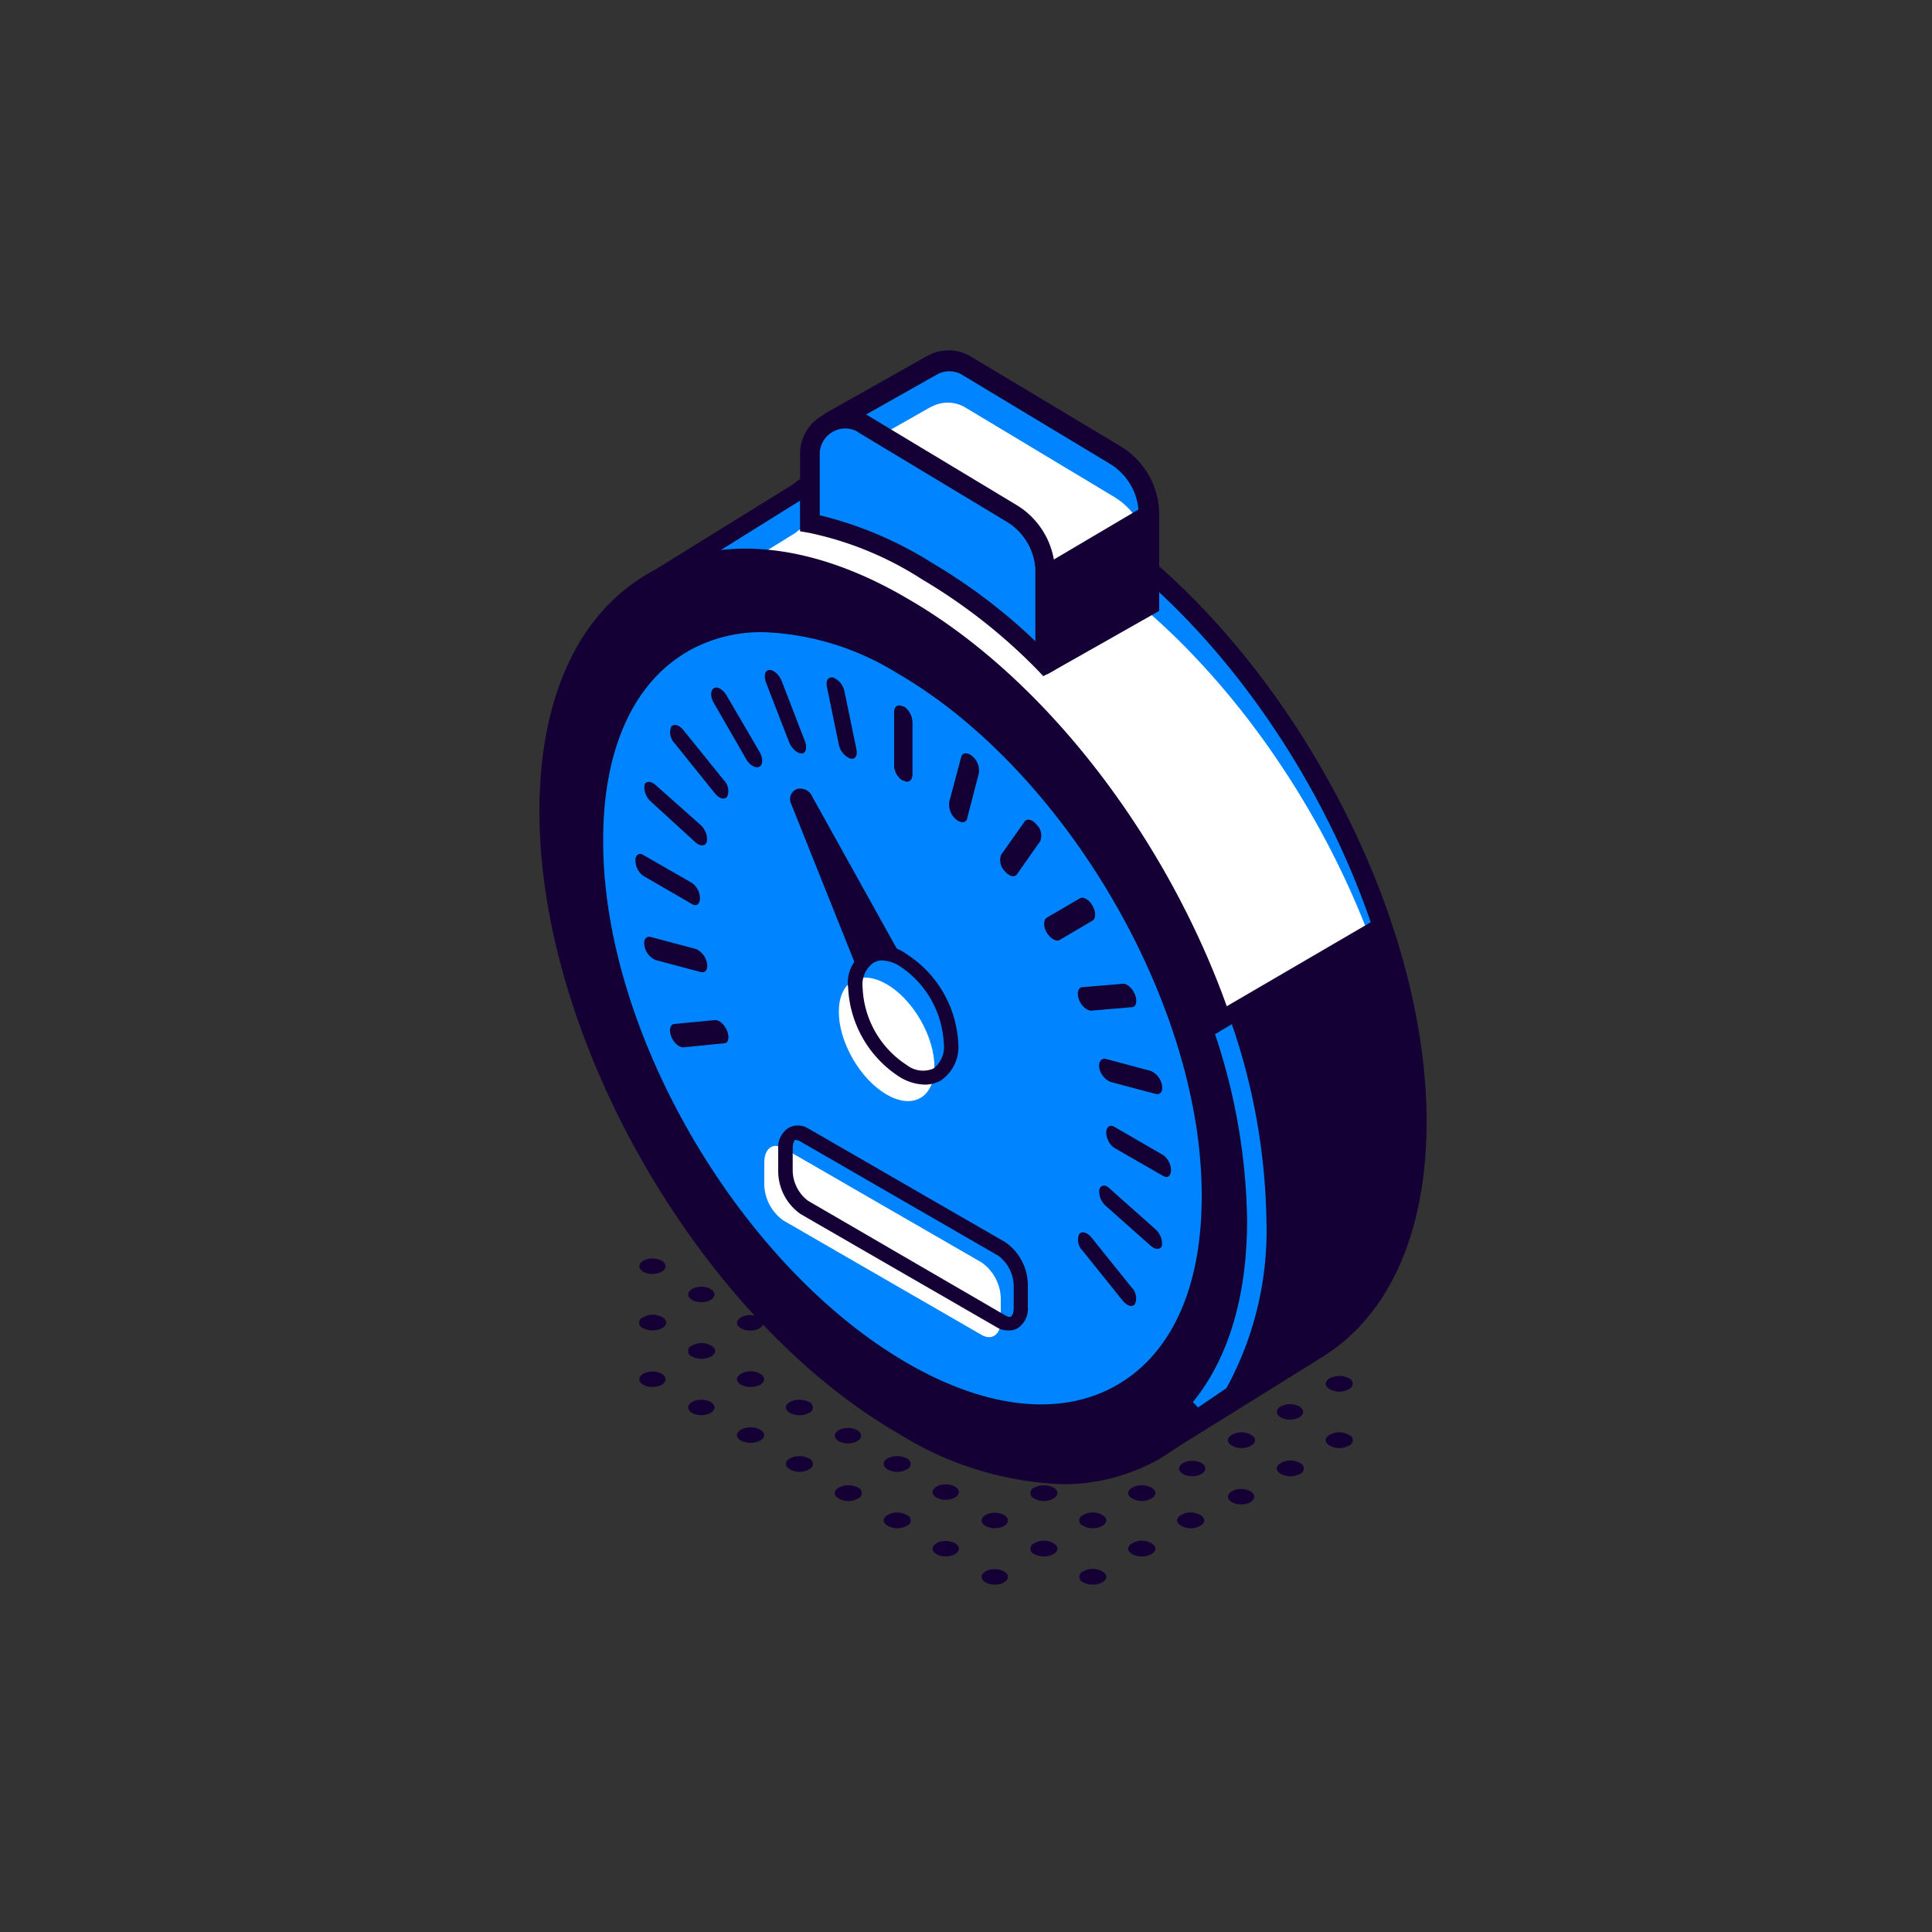
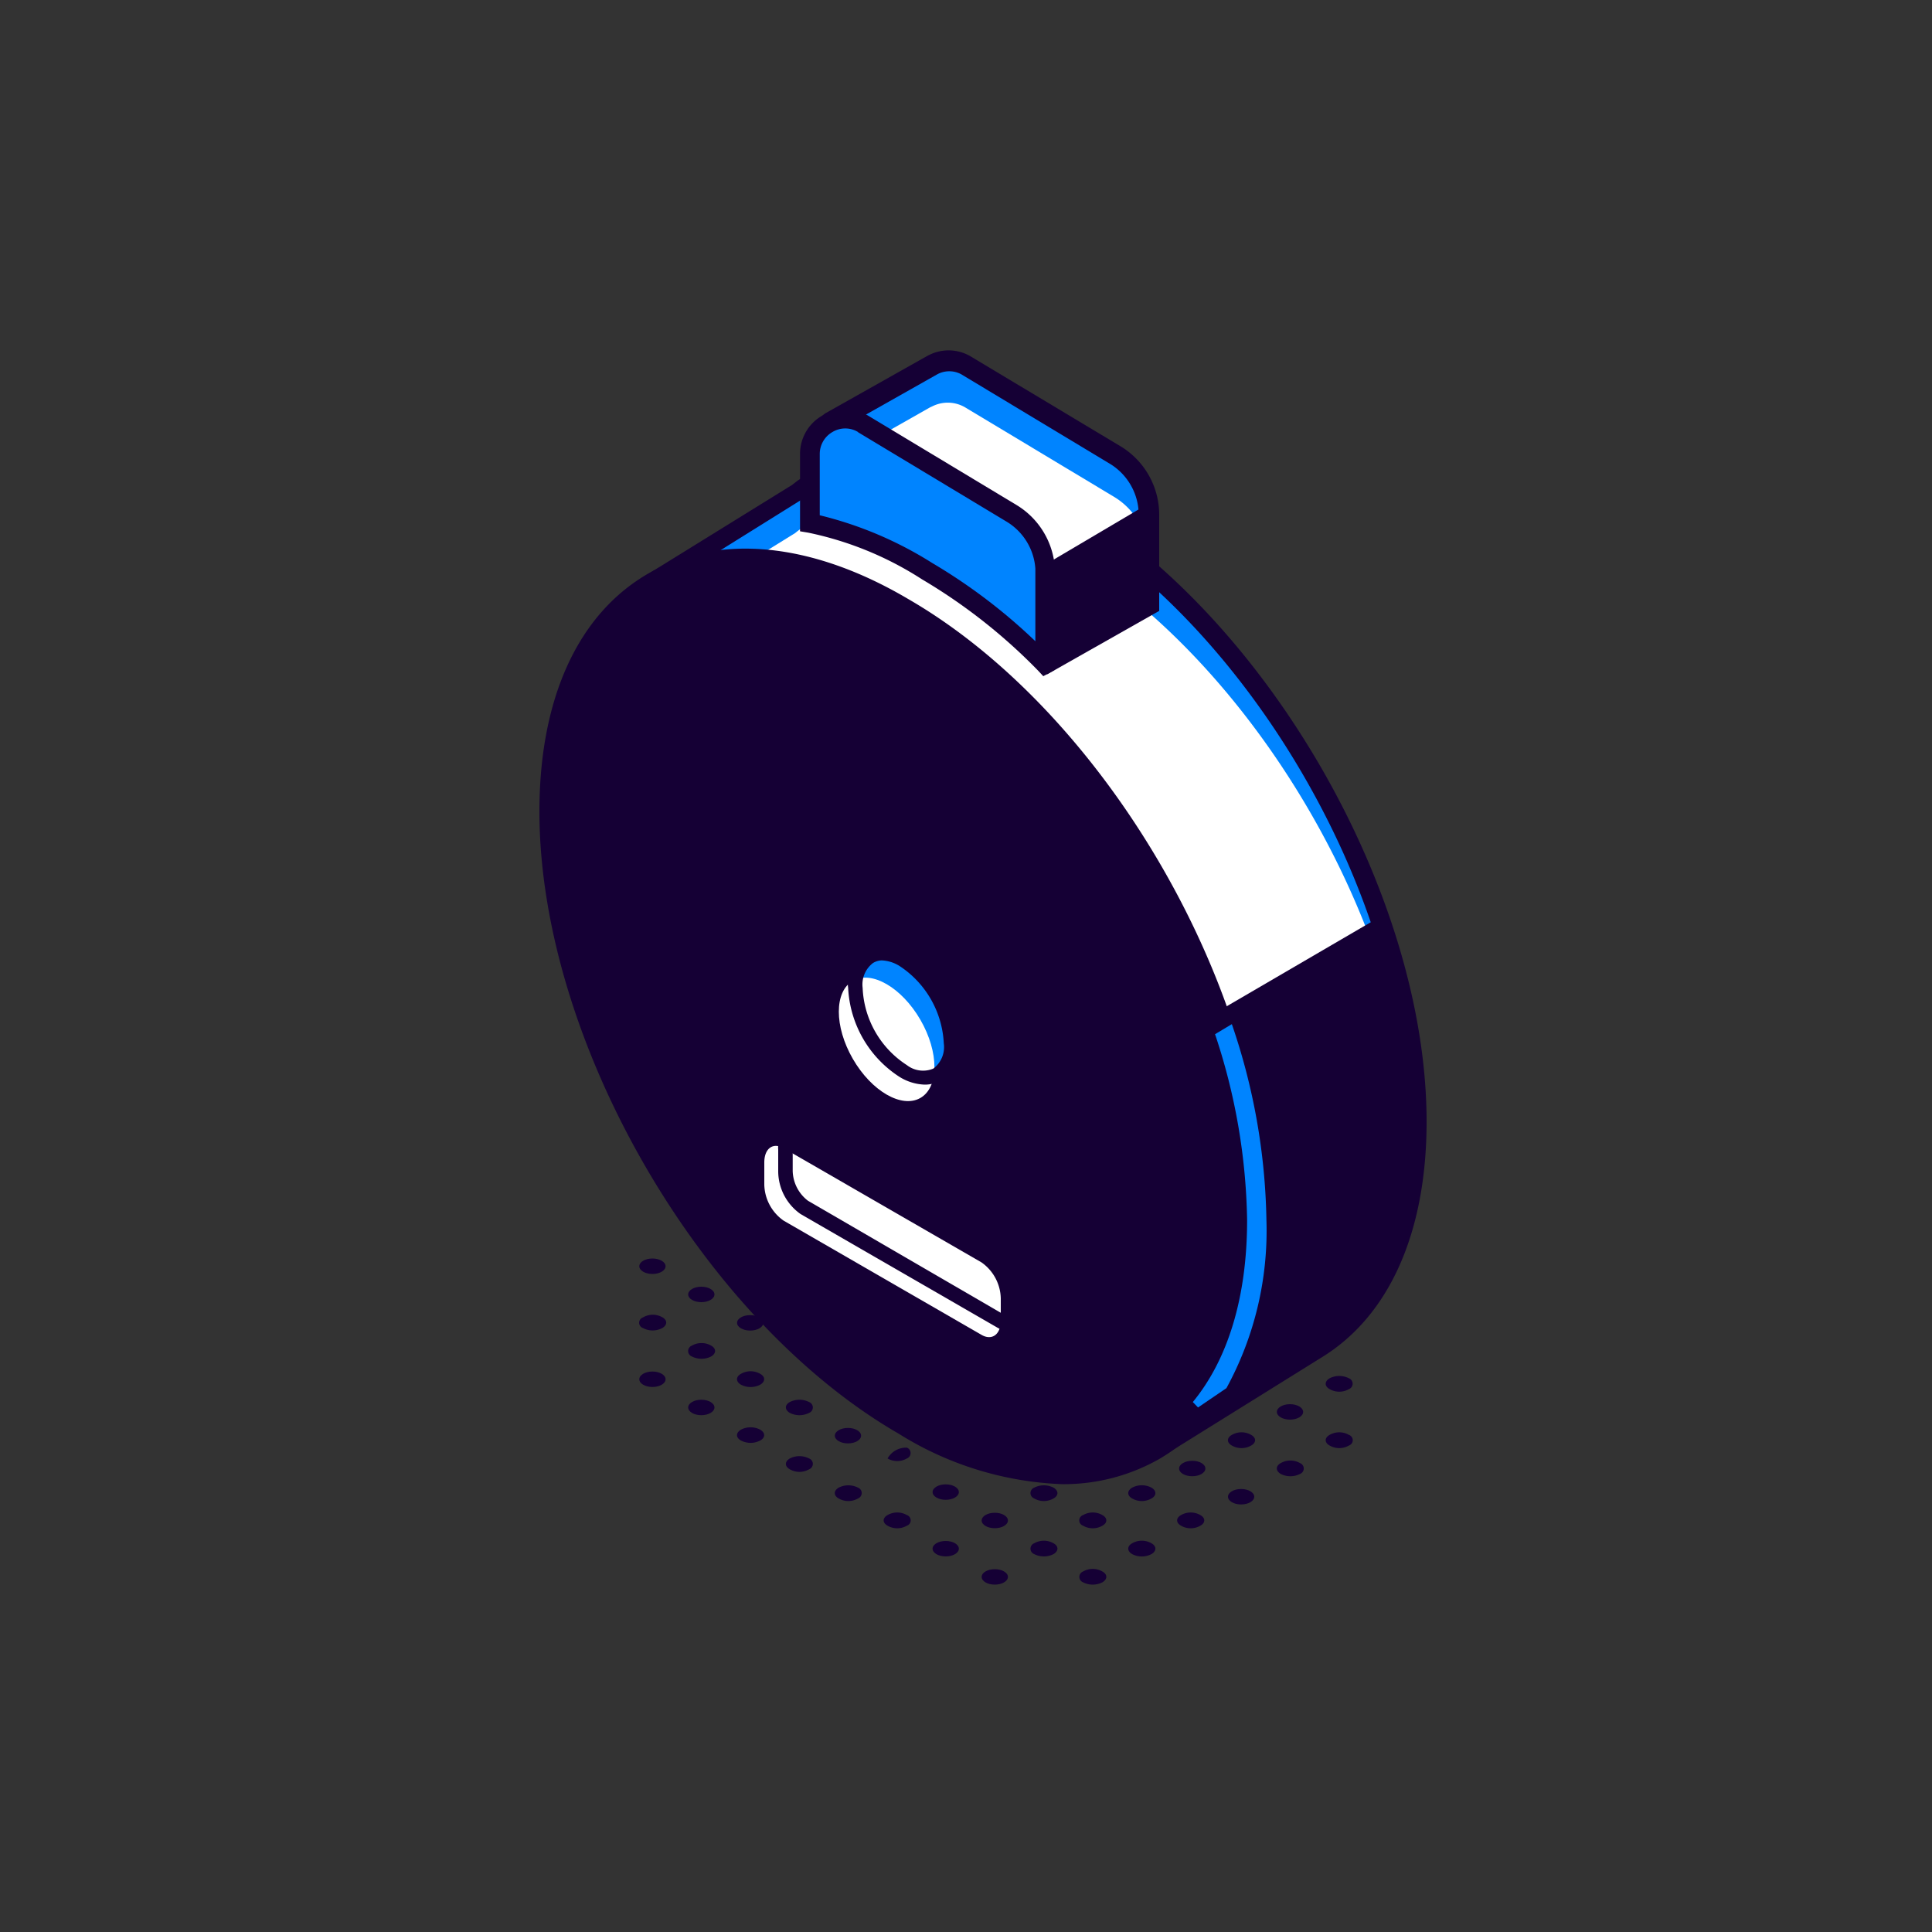
<svg xmlns="http://www.w3.org/2000/svg" id="Layer_1" data-name="Layer 1" viewBox="0 0 100 100">
  <rect x="0" y="0" width="100" height="100" fill="#333333" stroke="none" />
  <defs>
    <style>.cls-1{fill:#0084ff;}.cls-2{fill:#fff;}.cls-3{fill:#150035;}</style>
  </defs>
  <path class="cls-1" d="M33.84,30.1l7.41-4.6a3.49,3.49,0,0,1,.65-.43l.42-.23h0c3.29-1.71,7.74-1.36,12.64,1.46,10.13,5.85,18.35,20.08,18.35,31.78,0,5.81-2,9.91-5.31,11.84h0l-7.84,4.89-1.64-3.63-.66-1.09A22,22,0,0,1,55,68.68C44.82,62.83,36.61,48.6,36.61,36.9q0-1.07.09-2Z" />
  <path class="cls-2" d="M33.75,32.18l7.41-4.59a3.54,3.54,0,0,1,.65-.44l.42-.23h0c3.29-1.72,7.74-1.37,12.64,1.46C65,34.24,73.21,48.47,73.21,60.17c0,5.81-5.07,8-8.35,9.91l-2.18,1.23-3.75,2.27-.5-.31-.66-1.1a22,22,0,0,1-2.9-1.41C44.73,64.91,36.52,50.68,36.52,39c0-.7,0-1.38.09-2Z" />
  <path class="cls-3" d="M58.09,71.44l-.57-1a22.77,22.77,0,0,1-2.81-1.38c-10.26-5.92-18.6-20.37-18.6-32.21,0-.65,0-1.29.08-1.92l-3-5L41,25.1l.19-.15a3.09,3.09,0,0,1,.51-.32l.79-.43v0c3.53-1.65,8-1.07,12.75,1.65,10.25,5.92,18.6,20.37,18.6,32.21,0,5.74-1.94,10.07-5.45,12.21l-8.42,5.24Zm9.66-2c3.26-1.92,5.06-6,5.06-11.41,0-11.52-8.12-25.58-18.1-31.34-4.57-2.64-8.89-3.16-12.16-1.45l-.41.22a1.93,1.93,0,0,0-.39.24l-7.23,4.51,2.69,4.48v.17c-.06.65-.09,1.32-.09,2,0,11.52,8.12,25.58,18.1,31.34a20.55,20.55,0,0,0,2.84,1.38l.16.07L59,71l1.4,3.1,7.12-4.44Z" />
  <ellipse class="cls-3" cx="46.77" cy="52.59" rx="14.98" ry="25.95" transform="translate(-20.03 30.43) rotate(-30)" />
  <path class="cls-3" d="M46.52,74.21C36.27,68.29,27.92,53.84,27.92,42c0-5.85,2-10.22,5.63-12.31S42,28.05,47,31c10.26,5.92,18.6,20.37,18.6,32.21,0,5.85-2,10.22-5.62,12.32a10,10,0,0,1-5,1.29A17.13,17.13,0,0,1,46.52,74.21ZM34.05,30.55c-3.31,1.91-5.13,6-5.13,11.45C28.92,53.52,37,67.58,47,73.34c4.74,2.74,9.17,3.2,12.48,1.29s5.12-6,5.12-11.45c0-11.52-8.12-25.58-18.1-31.34a16.13,16.13,0,0,0-7.94-2.45A9,9,0,0,0,34.05,30.55Z" />
-   <ellipse class="cls-1" cx="46.7" cy="52.72" rx="12.86" ry="22.39" transform="translate(-20.28 30.95) rotate(-30.46)" />
  <path class="cls-3" d="M48.36,53.37l-6.65-12c-.19-.34-.52-.28-.41.07L46.23,53.8Z" />
  <path class="cls-3" d="M40.94,41.58a.56.56,0,0,1,.28-.73.67.67,0,0,1,.82.38l6.9,12.41L46,54.23ZM42.69,44l3.77,9.41,1.33-.26Z" />
  <path class="cls-1" d="M44.27,51.13a5.47,5.47,0,0,0,2.48,4.29c1.37.79,2.48.15,2.48-1.43a5.47,5.47,0,0,0-2.48-4.29C45.38,48.91,44.27,49.55,44.27,51.13Z" />
  <ellipse class="cls-2" cx="45.89" cy="53.8" rx="2.02" ry="3.5" transform="translate(-20.75 30.15) rotate(-30)" />
  <path class="cls-3" d="M46.56,55.74a5.81,5.81,0,0,1-2.66-4.61,1.88,1.88,0,0,1,3-1.76A5.83,5.83,0,0,1,49.6,54a2.1,2.1,0,0,1-.91,1.93,1.68,1.68,0,0,1-.83.21A2.62,2.62,0,0,1,46.56,55.74Zm-1.38-5.89a1.4,1.4,0,0,0-.53,1.28,5,5,0,0,0,2.29,4,1.37,1.37,0,0,0,1.37.18A1.39,1.39,0,0,0,48.85,54a5.08,5.08,0,0,0-2.29-4,1.89,1.89,0,0,0-.92-.29A.9.9,0,0,0,45.18,49.85Z" />
  <path class="cls-3" d="M46.72,40.4l.06,0c.24.14.44,0,.44-.33V37.4a1,1,0,0,0-.44-.83l-.06,0c-.25-.14-.44,0-.44.33v2.7A1,1,0,0,0,46.72,40.4Z" />
  <path class="cls-3" d="M44,39.26h0c.25.07.4-.14.33-.47l-.62-3a1,1,0,0,0-.58-.72h0c-.25-.06-.4.15-.33.48l.62,3A1,1,0,0,0,44,39.26Z" />
  <path class="cls-3" d="M41.49,39h0c.23,0,.3-.31.17-.64l-1.2-3.11c-.13-.33-.42-.59-.64-.57h0c-.23,0-.3.31-.17.65l1.2,3.1C41,38.77,41.27,39,41.49,39Z" />
  <path class="cls-3" d="M39.31,39.68h0c.19-.1.19-.45,0-.77L37.61,36c-.18-.31-.48-.49-.66-.38h0c-.19.11-.19.45,0,.77l1.7,2.95C38.83,39.62,39.13,39.79,39.31,39.68Z" />
-   <path class="cls-3" d="M37.64,41.23h0a.78.78,0,0,0-.17-.84L35.38,37.8c-.22-.28-.51-.36-.64-.18h0a.8.8,0,0,0,.17.84L37,41.06C37.23,41.34,37.51,41.42,37.64,41.23Z" />
  <path class="cls-3" d="M36.59,43.55h0a1,1,0,0,0-.33-.85l-2.33-2.07c-.25-.22-.51-.2-.57,0h0a1,1,0,0,0,.33.86L36,43.6C36.27,43.83,36.53,43.8,36.59,43.55Z" />
  <path class="cls-3" d="M36.23,46.49h0a1,1,0,0,0-.4-.78l-2.54-1.46c-.22-.13-.4,0-.4.3h0a1,1,0,0,0,.4.78l2.54,1.47C36.05,46.93,36.23,46.79,36.23,46.49Z" />
  <path class="cls-3" d="M36.59,49.84h0a1,1,0,0,0-.57-.72l-2.33-.62c-.25-.07-.4.14-.33.47h0a1,1,0,0,0,.57.72l2.33.62C36.51,50.38,36.66,50.17,36.59,49.84Z" />
  <path class="cls-3" d="M37.64,53.37h0c-.13-.33-.41-.59-.64-.57L34.91,53c-.22,0-.3.31-.17.64h0c.13.34.42.59.64.57L37.47,54C37.7,54,37.77,53.71,37.64,53.37Z" />
  <path class="cls-3" d="M55.85,63.89h0a.79.79,0,0,0,.18.84l2.08,2.59c.23.28.51.36.64.17h0a.78.78,0,0,0-.17-.84L56.5,64.06C56.27,63.78,56,63.7,55.85,63.89Z" />
  <path class="cls-3" d="M56.9,61.56h0a1,1,0,0,0,.34.86l2.32,2.06c.25.23.51.2.58,0h0a1,1,0,0,0-.33-.85l-2.33-2.07C57.23,61.29,57,61.31,56.9,61.56Z" />
  <path class="cls-3" d="M57.26,58.63h0a1,1,0,0,0,.41.78l2.54,1.46c.22.13.4,0,.4-.31h0a1,1,0,0,0-.4-.77l-2.54-1.47C57.45,58.19,57.26,58.33,57.26,58.63Z" />
  <path class="cls-3" d="M56.9,55.28h0a1,1,0,0,0,.58.72l2.33.62c.25.07.4-.15.33-.47h0a1,1,0,0,0-.58-.72l-2.32-.62C57,54.74,56.84,55,56.9,55.28Z" />
  <path class="cls-3" d="M55.85,51.75h0c.13.33.42.58.65.56l2.08-.18c.23,0,.3-.31.17-.64h0c-.13-.34-.41-.59-.64-.57L56,51.1C55.8,51.12,55.72,51.41,55.85,51.75Z" />
  <path class="cls-3" d="M54.18,48.27h0c.19.31.48.49.67.38l1.7-1c.18-.11.18-.45,0-.77h0c-.18-.32-.48-.49-.66-.38l-1.71,1C54,47.61,54,48,54.18,48.27Z" />
  <path class="cls-3" d="M52,45.08h0c.22.28.51.36.64.17l1.2-1.71a.78.78,0,0,0-.17-.84h0c-.22-.28-.51-.36-.64-.17l-1.21,1.71A.79.79,0,0,0,52,45.08Z" />
  <path class="cls-3" d="M49.47,42.4h0c.25.22.51.2.58,0L50.67,40a1,1,0,0,0-.33-.85h0c-.25-.22-.51-.2-.58,0l-.62,2.33A1,1,0,0,0,49.47,42.4Z" />
-   <path class="cls-3" d="M46.72,40.4l.06,0c.24.14.44,0,.44-.33V37.4a1,1,0,0,0-.44-.83l-.06,0c-.25-.14-.44,0-.44.33v2.7A1,1,0,0,0,46.72,40.4Z" />
  <path class="cls-2" d="M40.56,63.18,50.8,69.09c.53.31,1,0,1-.74V67.2a2.34,2.34,0,0,0-1-1.86L40.56,59.43c-.54-.31-1,0-1,.74v1.15A2.34,2.34,0,0,0,40.56,63.18Z" />
  <path class="cls-3" d="M51.68,68.75,41.44,62.84a2.72,2.72,0,0,1-1.16-2.19V59.5a1.21,1.21,0,0,1,.52-1.11,1,1,0,0,1,1,0l10.24,5.91a2.71,2.71,0,0,1,1.16,2.19v1.15a1.21,1.21,0,0,1-.53,1.11.81.81,0,0,1-.43.11A1.16,1.16,0,0,1,51.68,68.75ZM41.18,59c-.08,0-.15.2-.15.46v1.15a2,2,0,0,0,.79,1.54L52.06,68.1s.18.1.26.05.15-.2.15-.46V66.54A2,2,0,0,0,51.68,65L41.44,59.09a.36.36,0,0,0-.2-.07A.07.07,0,0,0,41.18,59Z" />
  <path class="cls-1" d="M45.07,24.61,43,22.15a.22.22,0,0,1,0-.35l5.13-2.9.06,0-.06,0,.15-.07a1.78,1.78,0,0,1,1.7.07l7.69,4.63a3.6,3.6,0,0,1,1.74,3.09v4.73l-5.17,2.93L48,26l-1.1-1Z" />
  <path class="cls-2" d="M45.07,26.81,43,24.35A.21.21,0,0,1,43,24l5.13-2.91.06,0-.06,0,.15-.07a1.78,1.78,0,0,1,1.7.08l7.69,4.62a3.6,3.6,0,0,1,1.74,3.09l-.18,2-4.81,2.56L48,28.24l-1.1-.95Z" />
  <path class="cls-3" d="M47.64,26.38l-1-.84-1.88-.49-2.12-2.53a.7.7,0,0,1-.24-.6.71.71,0,0,1,.36-.55L48,18.42h0l.1-.05a2.25,2.25,0,0,1,2.18.1L58,23.1a4.14,4.14,0,0,1,2,3.52v5l-5.81,3.29Zm11.3.24A3.1,3.1,0,0,0,57.44,24l-7.69-4.63a1.31,1.31,0,0,0-1.23,0l-4.94,2.79,1.77,2.1,1.8.46,1.18,1,6.07,8,4.54-2.57Z" />
  <path class="cls-1" d="M44.67,21.93l7.69,4.63a3.6,3.6,0,0,1,1.73,2.83v5A29.82,29.82,0,0,0,48,29.56a18.15,18.15,0,0,0-6.07-2.49V23.48A1.8,1.8,0,0,1,44.67,21.93Z" />
  <path class="cls-3" d="M53.73,34.71a28.89,28.89,0,0,0-6-4.72,17.33,17.33,0,0,0-5.9-2.42l-.42-.07v-4a2.28,2.28,0,0,1,1.17-2,2.31,2.31,0,0,1,2.33,0l7.69,4.63a4.13,4.13,0,0,1,2,3.26v5.28L54,35ZM44.41,22.36a1.28,1.28,0,0,0-1.32,0,1.31,1.31,0,0,0-.66,1.14v3.17a19.57,19.57,0,0,1,5.82,2.47,29.06,29.06,0,0,1,5.34,4.05V29.43A3.09,3.09,0,0,0,52.1,27l-7.69-4.63Z" />
  <path class="cls-3" d="M46.58,71.24C37.73,66.13,30.5,53.71,30.46,43.56c0-5,1.66-8.7,4.74-10.48s7.23-1.41,11.61,1.12c8.85,5.11,16.09,17.53,16.13,27.68,0,5-1.67,8.7-4.74,10.48a8.54,8.54,0,0,1-4.31,1.11A15,15,0,0,1,46.58,71.24Zm-11-37.51c-2.83,1.64-4.38,5.13-4.36,9.83h0c0,9.91,7.1,22,15.75,27,4.14,2.39,8,2.78,10.86,1.12s4.39-5.13,4.37-9.83c0-9.91-7.11-22-15.75-27a14.12,14.12,0,0,0-6.93-2.13A7.71,7.71,0,0,0,35.57,33.73Z" />
  <polygon class="cls-3" points="71.37 47.49 63.09 52.32 64.62 57.64 65.1 62.08 64.85 66.51 63.73 70.2 62.56 73.31 70.13 68.17 72.36 64.26 73.25 59.72 73.1 54.8 72.39 51.12 71.37 47.49" />
  <polygon class="cls-3" points="59.32 26.14 54.09 29.23 54.09 34.36 59.44 31.2 59.32 26.14" />
  <ellipse class="cls-3" cx="64.24" cy="77.47" rx="0.68" ry="0.4" />
  <ellipse class="cls-3" cx="61.71" cy="76.01" rx="0.68" ry="0.4" />
  <path class="cls-3" d="M66.29,75.73c-.27.15-.27.4,0,.56a1.1,1.1,0,0,0,1,0,.3.3,0,0,0,0-.56A1,1,0,0,0,66.29,75.73Z" />
  <path class="cls-3" d="M63.76,74.27c-.27.15-.27.4,0,.55a1,1,0,0,0,1,0c.27-.15.27-.4,0-.55A1,1,0,0,0,63.76,74.27Z" />
  <path class="cls-3" d="M68.82,74.27c-.27.15-.27.4,0,.55a1,1,0,0,0,1,0,.29.29,0,0,0,0-.55A1,1,0,0,0,68.82,74.27Z" />
  <ellipse class="cls-3" cx="66.77" cy="73.08" rx="0.68" ry="0.4" />
  <path class="cls-3" d="M68.82,71.34c-.27.16-.27.41,0,.56a1,1,0,0,0,1,0,.3.3,0,0,0,0-.56A1.1,1.1,0,0,0,68.82,71.34Z" />
  <ellipse class="cls-3" cx="51.49" cy="81.62" rx="0.68" ry="0.4" />
  <ellipse class="cls-3" cx="48.95" cy="80.16" rx="0.68" ry="0.4" />
  <path class="cls-3" d="M45.94,78.42c-.27.15-.27.4,0,.55a1,1,0,0,0,1,0,.29.29,0,0,0,0-.55A1,1,0,0,0,45.94,78.42Z" />
  <path class="cls-3" d="M43.41,77c-.27.16-.27.41,0,.56a1,1,0,0,0,1,0,.3.3,0,0,0,0-.56A1.1,1.1,0,0,0,43.41,77Z" />
  <path class="cls-3" d="M40.88,75.49c-.27.16-.27.41,0,.56a1,1,0,0,0,1,0,.3.3,0,0,0,0-.56A1.1,1.1,0,0,0,40.88,75.49Z" />
  <path class="cls-3" d="M38.35,74c-.27.16-.27.41,0,.56a1.08,1.08,0,0,0,1,0c.27-.15.27-.4,0-.56A1.08,1.08,0,0,0,38.35,74Z" />
  <ellipse class="cls-3" cx="36.3" cy="72.85" rx="0.68" ry="0.4" />
  <ellipse class="cls-3" cx="33.77" cy="71.39" rx="0.68" ry="0.4" />
  <path class="cls-3" d="M56.06,81.34a.3.3,0,0,0,0,.56,1.1,1.1,0,0,0,1,0c.27-.16.27-.41,0-.56A1,1,0,0,0,56.06,81.34Z" />
  <path class="cls-3" d="M53.53,79.88a.3.3,0,0,0,0,.56,1.1,1.1,0,0,0,1,0c.27-.16.27-.41,0-.56A1,1,0,0,0,53.53,79.88Z" />
  <ellipse class="cls-3" cx="51.49" cy="78.7" rx="0.68" ry="0.4" />
  <ellipse class="cls-3" cx="48.95" cy="77.23" rx="0.68" ry="0.4" />
-   <path class="cls-3" d="M45.94,75.49c-.27.16-.27.41,0,.56a1,1,0,0,0,1,0,.3.3,0,0,0,0-.56A1.1,1.1,0,0,0,45.94,75.49Z" />
+   <path class="cls-3" d="M45.94,75.49a1,1,0,0,0,1,0,.3.3,0,0,0,0-.56A1.1,1.1,0,0,0,45.94,75.49Z" />
  <ellipse class="cls-3" cx="43.89" cy="74.31" rx="0.68" ry="0.4" />
  <path class="cls-3" d="M40.88,72.57c-.27.15-.27.4,0,.56a1.1,1.1,0,0,0,1,0,.3.3,0,0,0,0-.56A1.1,1.1,0,0,0,40.88,72.57Z" />
  <path class="cls-3" d="M38.35,71.11c-.27.15-.27.4,0,.56a1.08,1.08,0,0,0,1,0c.27-.16.27-.41,0-.56A1,1,0,0,0,38.35,71.11Z" />
  <path class="cls-3" d="M35.81,69.65a.3.3,0,0,0,0,.56,1.1,1.1,0,0,0,1,0c.27-.16.27-.41,0-.56A1,1,0,0,0,35.81,69.65Z" />
  <path class="cls-3" d="M33.28,68.19a.29.29,0,0,0,0,.55,1.07,1.07,0,0,0,1,0c.27-.16.27-.41,0-.56A1,1,0,0,0,33.28,68.19Z" />
  <path class="cls-3" d="M58.6,79.88c-.27.15-.27.4,0,.56a1.08,1.08,0,0,0,1,0c.27-.16.27-.41,0-.56A1,1,0,0,0,58.6,79.88Z" />
  <path class="cls-3" d="M56.06,78.42a.29.29,0,0,0,0,.55,1,1,0,0,0,1,0c.27-.15.27-.4,0-.55A1,1,0,0,0,56.06,78.42Z" />
  <path class="cls-3" d="M53.53,77a.3.3,0,0,0,0,.56,1,1,0,0,0,1,0c.27-.15.27-.4,0-.56A1.1,1.1,0,0,0,53.53,77Z" />
  <ellipse class="cls-3" cx="38.83" cy="68.47" rx="0.68" ry="0.4" />
  <ellipse class="cls-3" cx="36.3" cy="67" rx="0.68" ry="0.4" />
  <ellipse class="cls-3" cx="33.77" cy="65.54" rx="0.68" ry="0.4" />
  <path class="cls-3" d="M61.13,78.42c-.27.15-.27.4,0,.55a1,1,0,0,0,1,0c.27-.15.27-.4,0-.55A1,1,0,0,0,61.13,78.42Z" />
  <path class="cls-3" d="M58.6,77c-.27.16-.27.41,0,.56a1,1,0,0,0,1,0c.27-.15.27-.4,0-.56A1.08,1.08,0,0,0,58.6,77Z" />
  <path class="cls-1" d="M61.74,72.57c1.81-2.2,2.81-5.42,2.81-9.42a31.7,31.7,0,0,0-1.66-9.62l.87-.52a32.76,32.76,0,0,1,1.79,10.14,17,17,0,0,1-2.07,8.7l-1.47,1Z" />
</svg>